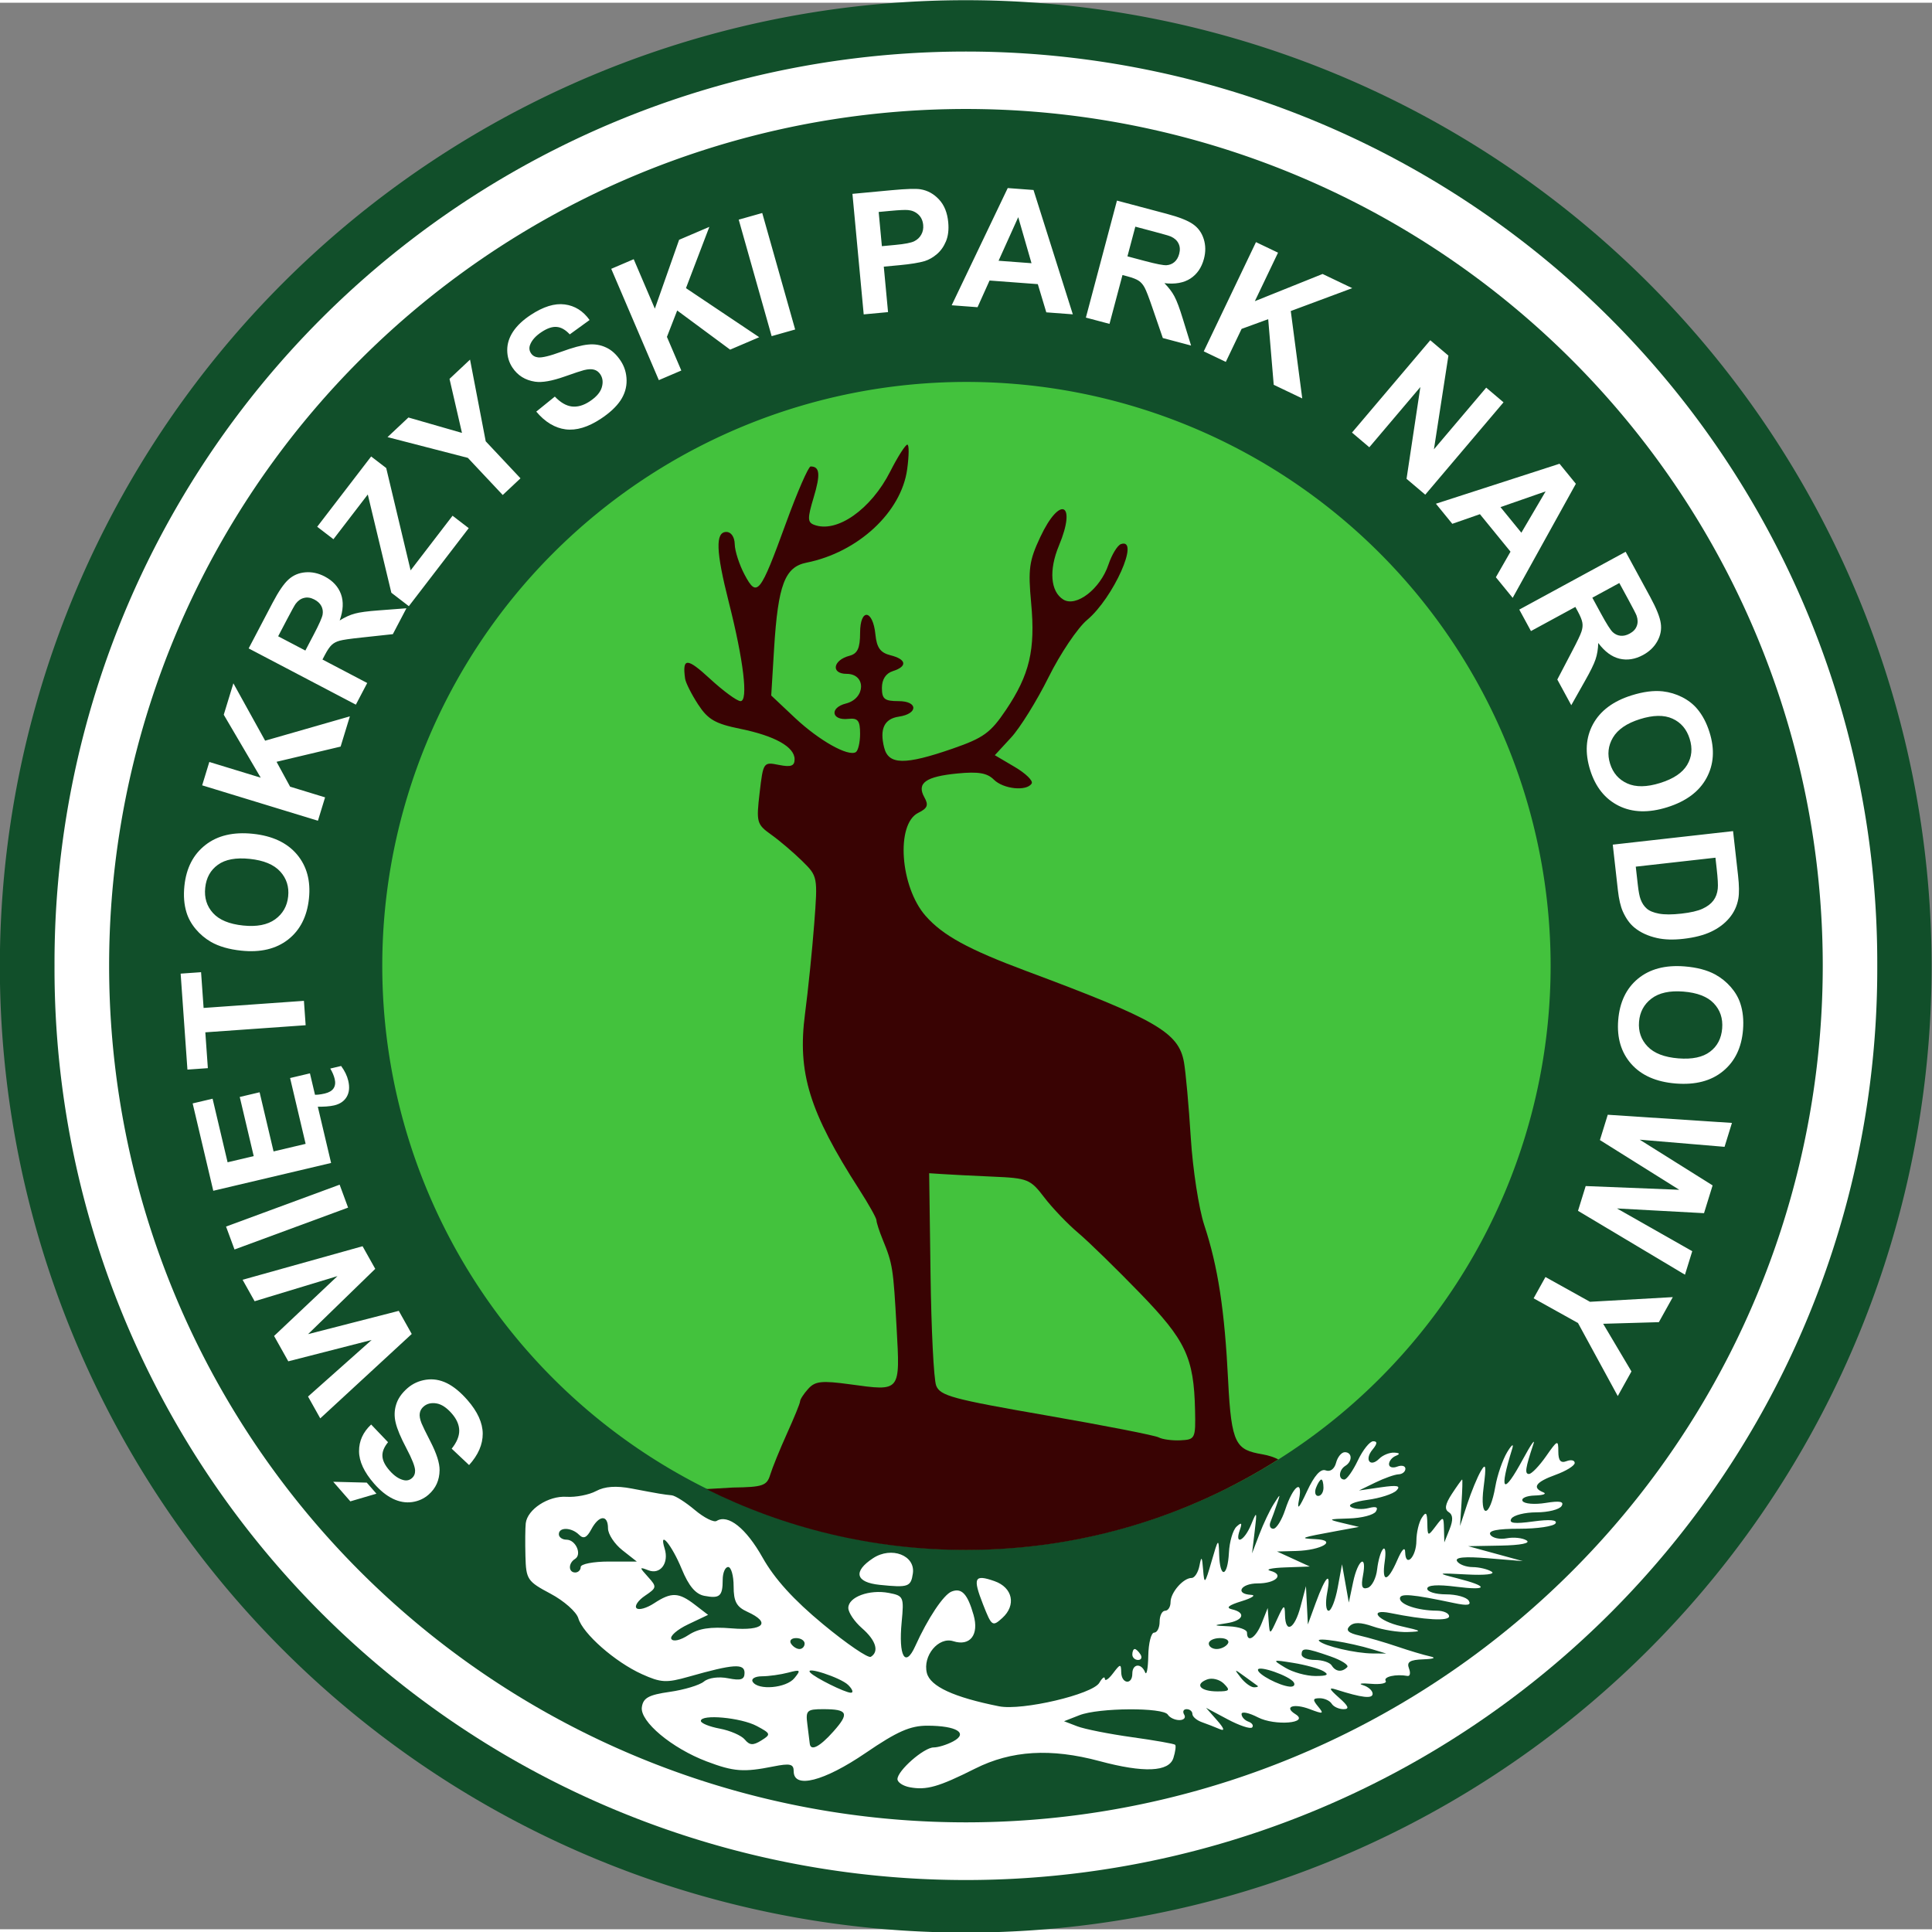
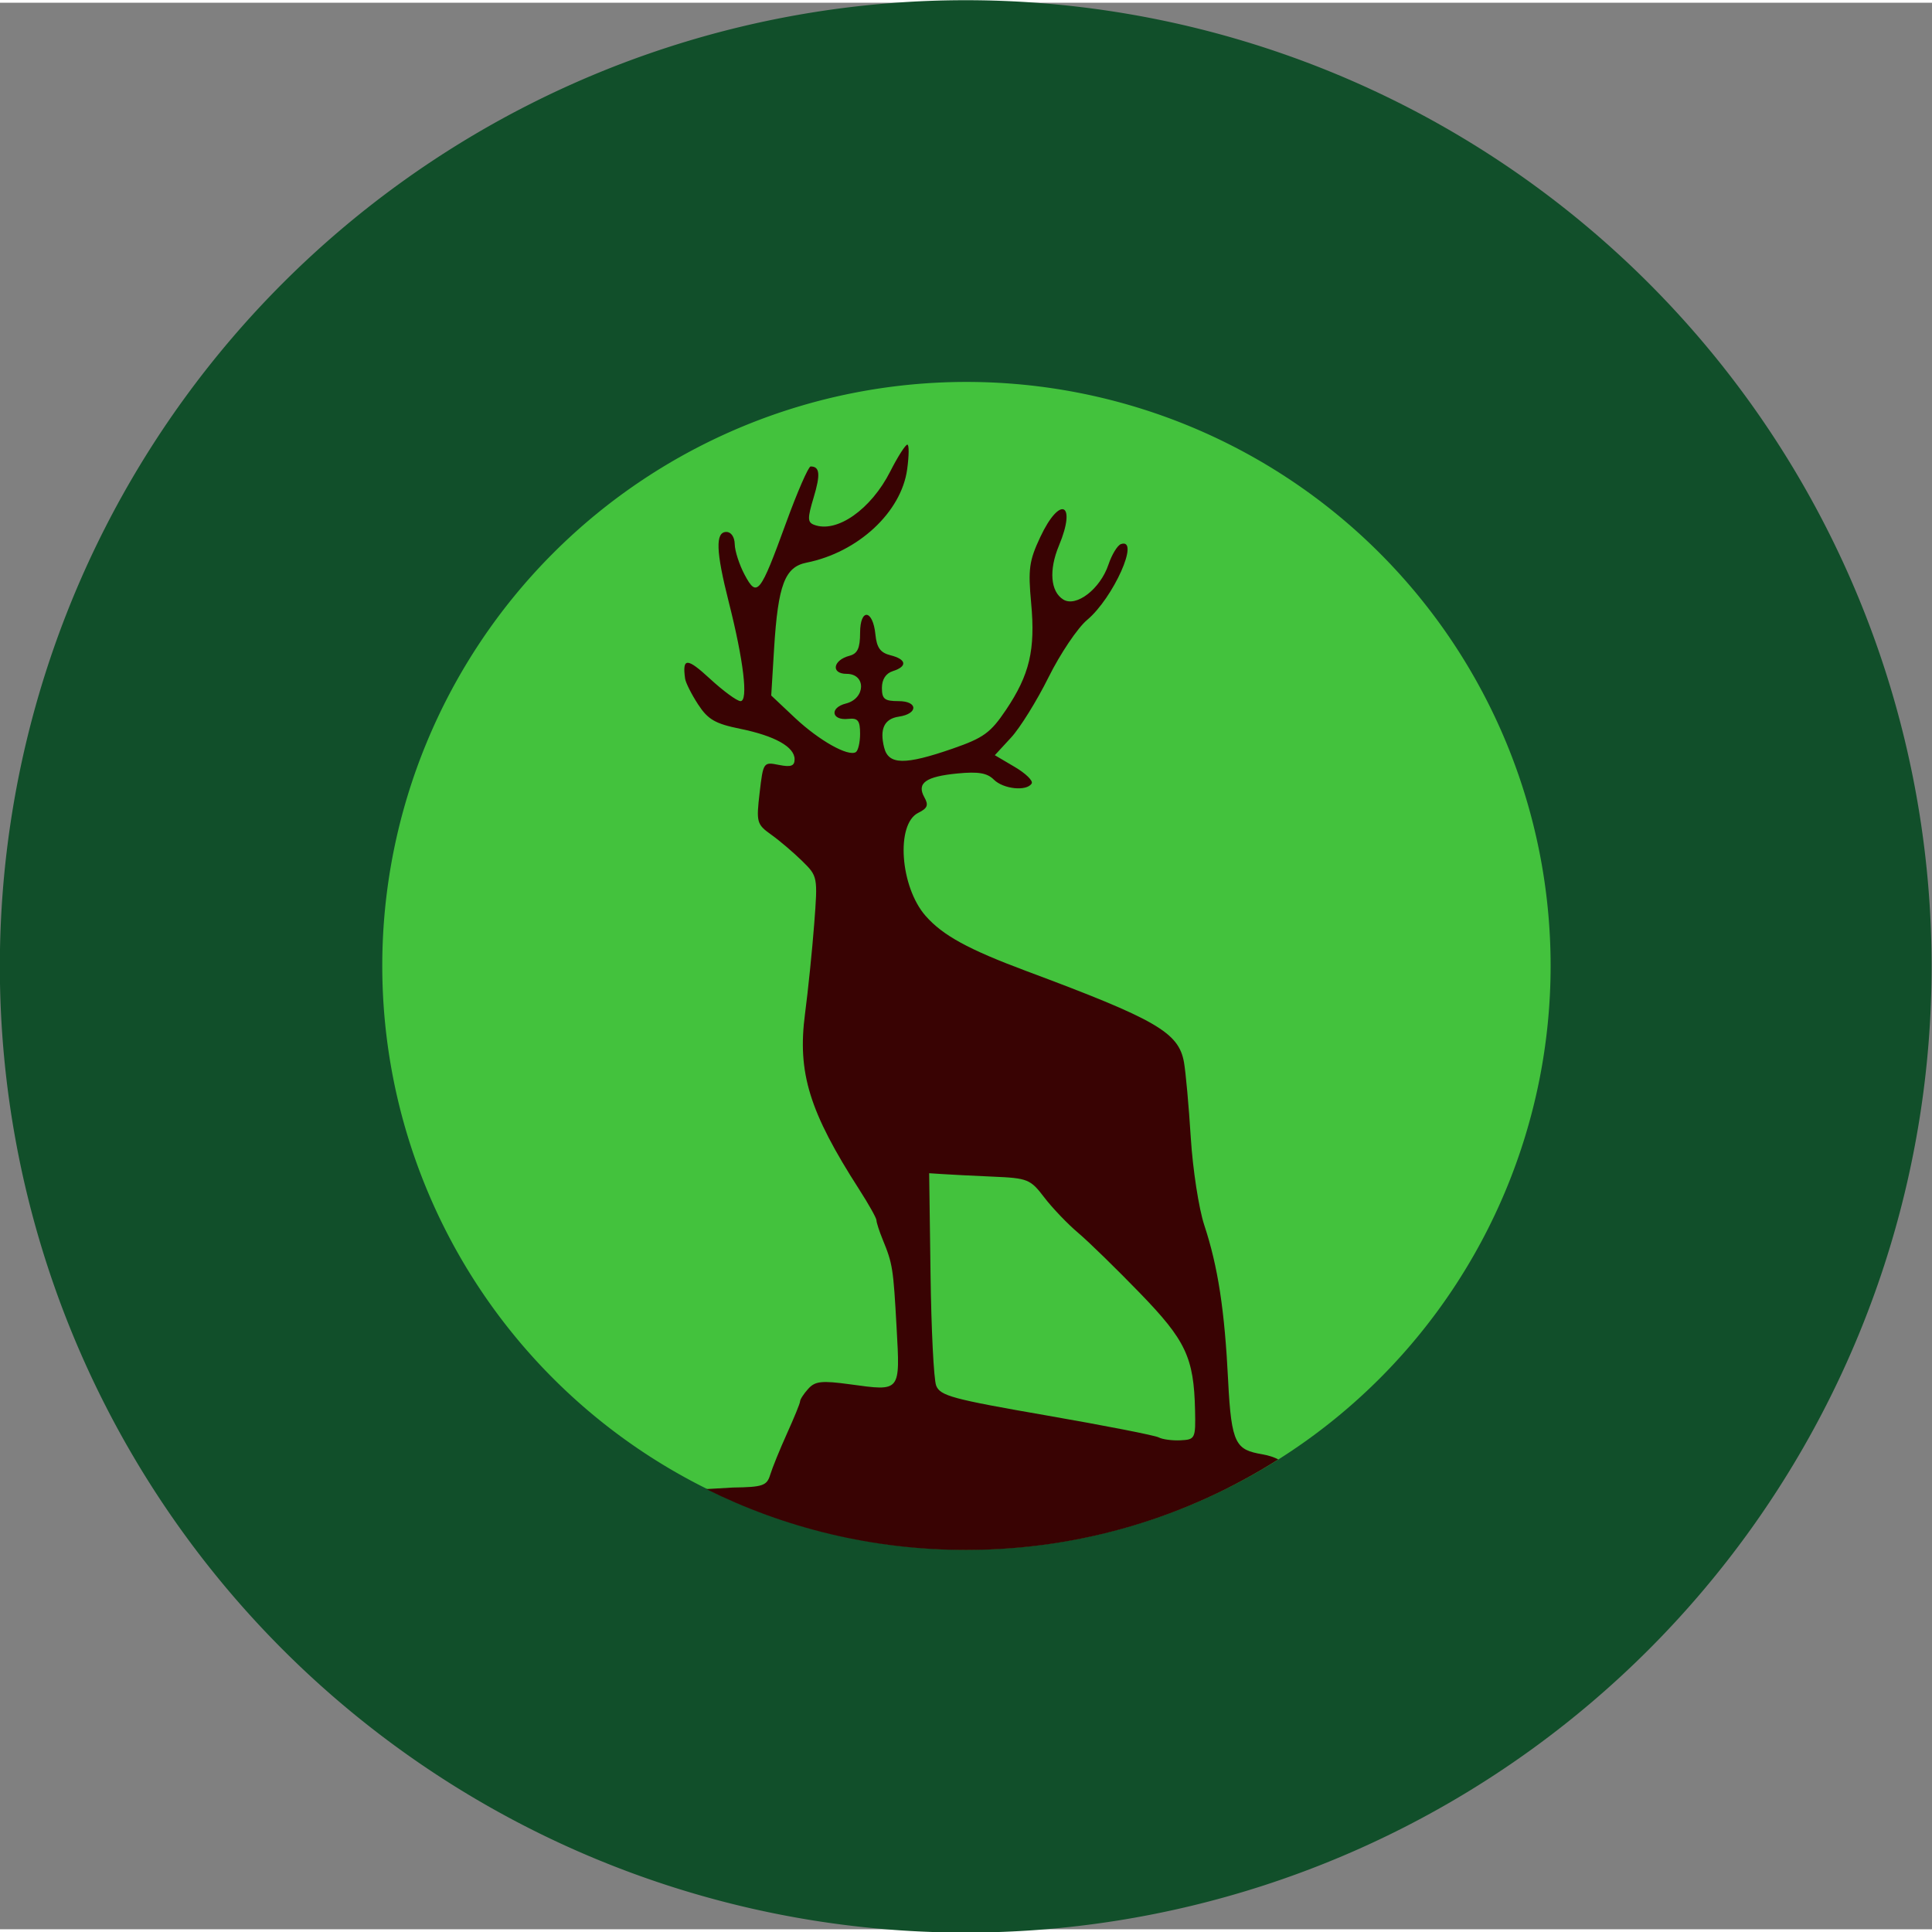
<svg xmlns="http://www.w3.org/2000/svg" xmlns:ns1="http://sodipodi.sourceforge.net/DTD/sodipodi-0.dtd" xmlns:ns2="http://www.inkscape.org/namespaces/inkscape" version="1.0" width="354" height="354" viewBox="0 0 354 353" id="svg" ns1:version="0.32" ns2:version="0.46" ns1:docname="swietokrzyski-park-narodowy-wiki.svg" ns2:output_extension="org.inkscape.output.svg.inkscape">
  <rect x="0" y="0" width="354" height="353" fill="#808080" stroke="none" />
  <ns1:namedview ns2:window-height="979" ns2:window-width="1280" ns2:pageshadow="2" ns2:pageopacity="0.0" guidetolerance="10.0" gridtolerance="10.0" objecttolerance="10.0" borderopacity="1.0" bordercolor="#666666" pagecolor="#ffffff" id="base" showgrid="false" ns2:zoom="1.3615819" ns2:cx="177" ns2:cy="177" ns2:window-x="-2" ns2:window-y="0" ns2:current-layer="svg" />
  <defs id="defs">
    <ns2:perspective ns1:type="inkscape:persp3d" ns2:vp_x="0 : 177 : 1" ns2:vp_y="0 : 1000 : 0" ns2:vp_z="354 : 177 : 1" ns2:persp3d-origin="177 : 118 : 1" id="perspective17" />
  </defs>
  <path d="M 256.278,178.971 A 81.896,86.485 0 1 1 92.486,178.971 A 81.896,86.485 0 1 1 256.278,178.971 z" transform="matrix(2.161,0,0,2.047,-199.888,-189.782)" id="background-1" style="fill:#114f2a;fill-opacity:1;stroke:none;stroke-width:0.3;stroke-linecap:butt;stroke-linejoin:round;stroke-miterlimit:4;stroke-dasharray:none;stroke-opacity:1" />
-   <path d="M 304.463,161.997 A 96.193,93.545 0 1 1 112.078,161.997 A 96.193,93.545 0 1 1 304.463,161.997 z" transform="matrix(1.736,0,0,1.785,-184.578,-112.704)" id="frame" style="fill:#ffffff;fill-opacity:1;stroke:none;stroke-width:0.3;stroke-linecap:butt;stroke-linejoin:round;stroke-miterlimit:4;stroke-dasharray:none;stroke-opacity:1" />
-   <path d="M 256.278,178.971 A 81.896,86.485 0 1 1 92.486,178.971 A 81.896,86.485 0 1 1 256.278,178.971 z" transform="matrix(1.917,0,0,1.815,-157.302,-148.394)" id="background-2" style="fill:#114f2a;fill-opacity:1;stroke:none;stroke-width:0.3;stroke-linecap:butt;stroke-linejoin:round;stroke-miterlimit:4;stroke-dasharray:none;stroke-opacity:1" />
  <path d="M 256.278,178.971 A 81.896,86.485 0 1 1 92.486,178.971 A 81.896,86.485 0 1 1 256.278,178.971 z" transform="matrix(1.307,0,0,1.237,-50.836,-44.924)" id="highlight" style="fill:#43c23d;fill-opacity:1;stroke:none;stroke-width:0.3;stroke-linecap:butt;stroke-linejoin:round;stroke-miterlimit:4;stroke-dasharray:none;stroke-opacity:1" />
  <path d="M 166.25,81.469 C 165.91,81.469 164.491,83.679 163.125,86.375 C 159.59,93.351 153.315,97.752 149.156,96.156 C 147.94,95.69 147.944,94.946 149.094,91.125 C 150.361,86.915 150.215,85.469 148.531,85.469 C 148.134,85.469 146.118,90.081 144.062,95.719 C 139.264,108.88 138.717,109.588 136.438,105.312 C 135.462,103.483 134.648,100.956 134.625,99.719 C 134.601,98.404 133.97,97.469 133.094,97.469 C 131.052,97.469 131.167,100.991 133.531,110.312 C 136.255,121.049 137.133,128.469 135.688,128.469 C 135.054,128.469 132.525,126.614 130.062,124.344 C 125.869,120.478 124.994,120.477 125.531,124.344 C 125.636,125.1 126.709,127.221 127.906,129.062 C 129.706,131.83 131.047,132.606 135.594,133.531 C 141.984,134.831 145.594,136.857 145.594,139.125 C 145.594,140.355 144.922,140.597 142.719,140.156 C 139.885,139.59 139.847,139.634 139.188,145.25 C 138.551,150.668 138.657,151.041 141.312,152.938 C 142.845,154.032 145.383,156.193 146.969,157.75 C 149.832,160.561 149.846,160.646 149.188,169.281 C 148.823,174.063 148.064,181.489 147.5,185.781 C 146.084,196.56 148.293,203.717 157.406,217.906 C 159.153,220.626 160.594,223.187 160.594,223.594 C 160.594,224 161.115,225.608 161.75,227.156 C 163.565,231.584 163.68,232.383 164.281,243.219 C 164.941,255.118 165.074,254.923 155.812,253.656 C 150.557,252.938 149.363,253.066 148.094,254.469 C 147.266,255.383 146.594,256.428 146.594,256.781 C 146.594,257.134 145.498,259.784 144.188,262.688 C 142.877,265.591 141.502,268.981 141.125,270.219 C 140.515,272.222 139.786,272.485 134.281,272.562 L 129.406,272.844 C 143.745,279.983 159.904,284 177,284 C 198.04,284 217.667,277.908 234.219,267.406 C 233.488,267.025 232.531,266.688 231.281,266.469 C 226.495,265.629 225.615,264.751 225.031,252.969 C 224.393,240.077 223.171,232.076 220.656,224.469 C 219.656,221.444 218.55,214.244 218.188,208.469 C 217.825,202.694 217.265,196.46 216.938,194.625 C 215.964,189.164 211.856,186.801 188.094,177.938 C 177.383,173.942 172.733,171.388 169.594,167.812 C 164.928,162.499 164.111,150.989 168.25,148.938 C 169.96,148.09 170.175,147.523 169.375,146.094 C 167.917,143.488 169.597,142.283 175.469,141.719 C 179.232,141.357 180.874,141.625 182.094,142.844 C 183.842,144.592 188.122,145.034 189.031,143.562 C 189.338,143.066 187.942,141.714 185.938,140.531 L 182.281,138.375 L 185.25,135.156 C 186.882,133.397 189.976,128.42 192.125,124.094 C 194.274,119.768 197.456,115.043 199.188,113.594 C 203.998,109.568 208.945,98.508 205.406,99.688 C 204.757,99.904 203.72,101.607 203.094,103.469 C 201.595,107.921 197.179,111.325 194.812,109.844 C 192.478,108.382 192.16,104.448 194.031,99.969 C 197.323,92.091 194.214,90.707 190.594,98.438 C 188.573,102.752 188.36,104.282 188.938,110.5 C 189.733,119.064 188.661,123.63 184.312,130.094 C 181.51,134.259 180.222,135.203 174.594,137.156 C 165.791,140.211 162.803,140.168 162,136.969 C 161.145,133.562 162.026,131.703 164.688,131.312 C 168.257,130.789 168.23,128.469 164.656,128.469 C 162.057,128.469 161.594,128.082 161.594,126.031 C 161.594,124.477 162.316,123.374 163.594,122.969 C 166.307,122.108 166.111,120.804 163.156,120.062 C 161.316,119.601 160.643,118.675 160.406,116.281 C 159.948,111.638 157.594,111.377 157.594,115.969 C 157.594,118.761 157.122,119.773 155.656,120.156 C 152.604,120.954 152.203,123.469 155.125,123.469 C 158.729,123.469 158.621,127.997 155,128.906 C 151.96,129.669 152.334,132.064 155.438,131.719 C 157.191,131.524 157.594,132.037 157.594,134.438 C 157.594,136.049 157.23,137.554 156.812,137.812 C 155.416,138.676 150.122,135.71 145.688,131.562 L 141.312,127.438 L 141.844,118.719 C 142.569,107.144 143.808,103.888 147.781,103.094 C 157.226,101.205 165.143,93.848 166.219,86 C 166.561,83.502 166.59,81.469 166.25,81.469 z M 170.25,214.969 L 172.656,215.125 C 173.983,215.214 178.143,215.435 181.875,215.594 C 188.325,215.868 188.787,216.054 191.344,219.406 C 192.823,221.346 195.624,224.269 197.562,225.906 C 199.501,227.544 204.57,232.498 208.844,236.906 C 217.264,245.591 218.752,248.714 218.969,258.375 C 219.086,263.598 218.985,263.773 216.312,263.906 C 214.794,263.982 212.994,263.742 212.312,263.375 C 211.631,263.008 202.371,261.193 191.719,259.344 C 174.538,256.361 172.246,255.754 171.531,253.875 C 171.088,252.71 170.632,243.456 170.5,233.344 L 170.25,214.969 z" transform="translate(0,-0.5)" id="deer" style="fill:#390303;fill-opacity:1" />
-   <path d="M 166.695,326.978 C 165.457,326.746 164.443,326.076 164.443,325.489 C 164.443,323.934 169.292,319.683 171.065,319.683 C 171.899,319.683 173.513,319.184 174.652,318.574 C 177.484,317.056 175.28,315.709 169.947,315.698 C 166.783,315.692 164.408,316.738 158.612,320.692 C 150.972,325.903 145.43,327.319 145.43,324.06 C 145.43,322.707 144.785,322.555 141.677,323.174 C 136.239,324.258 134.438,324.121 129.491,322.249 C 123.096,319.829 117.232,314.921 117.606,312.303 C 117.85,310.6 118.853,310.05 122.721,309.499 C 125.367,309.122 128.182,308.272 128.978,307.612 C 129.816,306.915 131.684,306.663 133.423,307.011 C 135.749,307.477 136.423,307.254 136.423,306.02 C 136.423,304.255 134.406,304.391 126.243,306.708 C 122.097,307.885 121.119,307.834 117.619,306.254 C 112.704,304.035 106.79,298.838 105.966,296.015 C 105.624,294.844 103.331,292.816 100.869,291.509 C 96.625,289.255 96.388,288.899 96.276,284.622 C 96.21,282.142 96.236,279.436 96.332,278.61 C 96.631,276.052 100.484,273.544 103.787,273.758 C 105.5,273.869 107.949,273.395 109.228,272.703 C 110.806,271.851 112.899,271.702 115.733,272.242 C 120.771,273.201 121.571,273.336 123.087,273.485 C 123.732,273.549 125.637,274.76 127.319,276.177 C 129.001,277.594 130.796,278.495 131.307,278.179 C 133.4,276.883 136.707,279.519 139.725,284.888 C 141.92,288.793 145.406,292.636 150.805,297.104 C 155.137,300.689 159.077,303.378 159.561,303.079 C 161.13,302.108 160.496,300.057 157.939,297.831 C 156.563,296.633 155.437,294.963 155.437,294.119 C 155.437,292.118 159.294,290.69 162.857,291.371 C 165.561,291.889 165.654,292.1 165.211,296.719 C 164.611,302.969 165.862,305.192 167.695,301.13 C 169.999,296.024 172.888,291.688 174.368,291.115 C 176.211,290.401 177.28,291.542 178.386,295.405 C 179.426,299.035 177.754,301.198 174.667,300.217 C 171.967,299.359 169.037,302.884 169.828,306.038 C 170.444,308.497 174.772,310.495 183.056,312.146 C 187.275,312.986 200.198,309.954 201.434,307.833 C 201.971,306.912 202.424,306.583 202.44,307.102 C 202.457,307.62 203.132,307.17 203.94,306.1 C 205.27,304.34 205.412,304.322 205.441,305.909 C 205.48,308.039 207.475,308.284 207.475,306.159 C 207.475,304.339 209.111,304.164 209.814,305.909 C 210.092,306.597 210.354,305.245 210.398,302.903 C 210.441,300.561 210.927,298.646 211.477,298.646 C 212.028,298.646 212.478,297.744 212.478,296.642 C 212.478,295.54 212.928,294.638 213.479,294.638 C 214.029,294.638 214.48,293.93 214.48,293.064 C 214.48,291.3 216.806,288.628 218.341,288.628 C 218.893,288.628 219.539,287.613 219.778,286.374 C 220.132,284.534 220.254,284.672 220.446,287.125 C 220.663,289.906 220.778,289.794 221.985,285.622 C 223.232,281.315 223.294,281.259 223.388,284.37 C 223.522,288.809 224.942,288.496 225.176,283.976 C 225.28,281.974 225.909,279.835 226.574,279.222 C 227.493,278.377 227.635,278.53 227.167,279.862 C 226.155,282.742 228.009,281.844 229.237,278.86 C 230.301,276.274 230.341,276.351 229.893,280.112 L 229.415,284.12 L 230.757,280.613 C 231.494,278.685 232.671,276.205 233.371,275.103 C 234.645,273.1 234.645,273.1 233.973,275.103 C 233.604,276.205 233.071,277.67 232.79,278.359 C 232.509,279.048 232.742,279.611 233.309,279.611 C 233.875,279.611 234.857,278.04 235.49,276.119 C 236.939,271.725 238.784,270.375 238.02,274.268 C 237.612,276.341 238.008,275.93 239.484,272.744 C 240.82,269.862 241.982,268.563 242.905,268.918 C 243.735,269.236 244.51,268.668 244.809,267.521 C 245.087,266.457 245.807,265.586 246.409,265.586 C 247.779,265.586 247.842,267.262 246.503,268.091 C 245.301,268.835 245.17,270.595 246.317,270.595 C 246.766,270.595 247.884,269.017 248.803,267.089 C 249.722,265.161 250.986,263.583 251.613,263.583 C 252.41,263.583 252.372,264.042 251.486,265.11 C 249.951,266.961 251.054,268.443 252.724,266.772 C 253.375,266.12 254.606,265.622 255.459,265.665 C 256.49,265.718 256.591,265.914 255.759,266.25 C 255.071,266.528 254.509,267.217 254.509,267.781 C 254.509,268.345 255.184,268.547 256.01,268.229 C 256.835,267.912 257.511,268.089 257.511,268.623 C 257.511,269.157 256.948,269.614 256.26,269.639 C 255.572,269.664 253.658,270.34 252.007,271.142 L 249.005,272.601 L 253.007,272.021 C 256.028,271.583 256.733,271.725 255.881,272.6 C 255.259,273.237 252.86,274.013 250.548,274.323 C 248.157,274.644 246.858,275.205 247.535,275.624 C 248.19,276.029 249.647,276.119 250.773,275.825 C 252.16,275.461 252.589,275.663 252.104,276.448 C 251.71,277.086 249.501,277.661 247.194,277.726 C 243.291,277.837 243.208,277.895 246.002,278.562 L 249.005,279.278 L 245.002,280.012 C 238.229,281.255 237.899,281.378 240.999,281.514 C 245.206,281.699 242.211,283.554 237.496,283.685 L 233.994,283.781 L 236.996,285.157 L 239.998,286.534 L 235.495,286.695 C 233.018,286.784 231.785,287.064 232.755,287.317 C 235.412,288.011 233.785,289.629 230.432,289.629 C 227.332,289.629 226.228,291.568 229.24,291.723 C 230.203,291.773 229.415,292.299 227.489,292.891 C 225.101,293.626 224.544,294.099 225.738,294.377 C 228.402,294.998 227.829,296.457 224.737,296.926 C 222.176,297.315 222.21,297.354 225.237,297.494 C 227.026,297.576 228.49,298.095 228.49,298.646 C 228.49,300.646 230.131,299.581 231.192,296.892 L 232.28,294.137 L 232.467,296.642 C 232.653,299.12 232.67,299.115 234.03,296.141 C 235.247,293.481 235.41,293.395 235.45,295.39 C 235.52,298.918 237.194,298.034 238.294,293.887 L 239.291,290.13 L 239.465,293.637 L 239.639,297.143 L 241.077,293.211 C 242.937,288.13 243.957,287.238 243.169,291.383 C 242.828,293.173 242.949,294.638 243.438,294.638 C 243.926,294.638 244.679,292.722 245.112,290.381 L 245.899,286.123 L 246.521,289.629 L 247.144,293.136 L 247.935,289.379 C 248.82,285.179 250.516,284.117 249.725,288.257 C 249.353,290.203 249.586,290.773 250.614,290.434 C 251.38,290.182 252.154,288.658 252.334,287.048 C 252.514,285.437 253.001,283.767 253.416,283.337 C 253.831,282.906 253.971,283.92 253.726,285.591 C 253.143,289.566 254.243,289.461 256.019,285.372 C 256.887,283.371 257.447,282.815 257.472,283.928 C 257.534,286.825 259.511,284.785 259.527,281.806 C 259.536,280.324 259.979,278.434 260.513,277.608 C 261.283,276.414 261.493,276.62 261.53,278.61 C 261.576,281.028 261.628,281.048 263.047,279.17 C 264.469,277.287 264.518,277.303 264.579,279.67 L 264.643,282.116 L 265.611,279.69 C 266.283,278.007 266.232,277.048 265.442,276.56 C 264.633,276.059 264.802,275.097 266.026,273.226 C 266.973,271.779 267.821,270.595 267.91,270.595 C 267.999,270.595 267.947,272.511 267.795,274.853 L 267.519,279.111 L 268.851,275.064 C 269.584,272.839 270.7,270.134 271.331,269.054 C 272.256,267.469 272.354,268.039 271.842,272.004 C 271.082,277.876 272.978,277.734 273.997,271.842 C 274.354,269.779 275.325,266.964 276.155,265.586 C 276.984,264.209 277.405,263.913 277.09,264.928 C 274.616,272.888 275.384,273.632 279.063,266.839 C 280.481,264.221 281.339,262.982 280.97,264.084 C 279.491,268.509 279.331,269.593 280.16,269.576 C 280.637,269.567 282.041,268.108 283.279,266.334 C 285.391,263.31 285.531,263.256 285.531,265.457 C 285.531,267.132 285.961,267.639 287.032,267.228 C 287.858,266.911 288.533,267.058 288.533,267.557 C 288.533,268.055 286.957,269.033 285.031,269.73 C 281.378,271.052 280.656,272.08 282.779,272.937 C 283.467,273.215 282.765,273.478 281.219,273.522 C 279.673,273.565 278.668,274.022 278.986,274.537 C 279.303,275.051 281.201,275.206 283.203,274.881 C 285.819,274.456 286.642,274.616 286.128,275.448 C 285.735,276.085 283.665,276.606 281.528,276.606 C 279.391,276.606 277.321,277.128 276.928,277.765 C 276.404,278.613 277.478,278.751 280.923,278.278 C 283.929,277.866 285.413,277.99 285.023,278.622 C 284.687,279.166 281.71,279.611 278.408,279.611 C 274.315,279.611 272.619,279.96 273.08,280.708 C 273.452,281.31 274.801,281.604 276.077,281.36 C 277.353,281.116 278.989,281.292 279.712,281.751 C 280.507,282.256 278.651,282.63 275.023,282.698 L 269.019,282.809 L 274.023,284.176 L 279.026,285.543 L 272.675,285.021 C 268.336,284.664 266.532,284.836 266.98,285.562 C 267.341,286.146 268.623,286.631 269.829,286.639 C 271.035,286.648 272.604,287.025 273.316,287.477 C 274.048,287.942 272.094,288.165 268.812,287.99 C 263.237,287.692 263.166,287.719 266.958,288.679 C 272.838,290.168 272.736,290.994 266.767,290.231 C 263.383,289.799 261.514,289.929 261.514,290.597 C 261.514,291.167 263.063,291.633 264.957,291.633 C 266.851,291.633 268.722,292.154 269.116,292.791 C 269.633,293.63 268.891,293.75 266.423,293.227 C 258.697,291.591 256.51,291.406 256.51,292.387 C 256.51,293.514 259.799,294.604 263.265,294.625 C 264.503,294.632 265.517,295.094 265.517,295.652 C 265.517,296.584 261.076,296.339 254.759,295.057 C 250.565,294.206 252.476,296.517 256.76,297.477 C 260.593,298.337 260.707,298.442 257.91,298.538 C 256.204,298.597 253.355,298.139 251.58,297.519 C 249.29,296.72 248.042,296.704 247.283,297.464 C 246.524,298.224 247.054,298.724 249.11,299.186 C 250.703,299.544 253.808,300.451 256.01,301.2 C 258.211,301.95 260.913,302.757 262.014,302.993 C 263.223,303.252 262.74,303.468 260.794,303.538 C 258.329,303.627 257.712,304.017 258.165,305.198 C 258.491,306.047 258.364,306.67 257.884,306.582 C 255.785,306.199 253.432,306.729 253.896,307.48 C 254.175,307.932 252.963,308.176 251.203,308.023 C 249.444,307.87 248.792,307.985 249.755,308.278 C 250.718,308.571 251.506,309.277 251.506,309.847 C 251.506,310.814 249.561,310.591 244.844,309.085 C 243.395,308.622 243.506,308.943 245.363,310.583 C 247.104,312.121 247.317,312.671 246.172,312.671 C 245.318,312.671 244.341,312.22 244.001,311.669 C 243.661,311.118 242.678,310.667 241.818,310.667 C 240.526,310.667 240.475,310.935 241.526,312.202 C 242.645,313.552 242.463,313.609 240.008,312.675 C 237.054,311.55 235.143,312.217 237.37,313.594 C 240.035,315.243 233.595,315.78 230.483,314.169 C 228.836,313.317 227.489,313.044 227.489,313.563 C 227.489,314.082 228.052,314.709 228.74,314.954 C 229.428,315.2 229.739,315.678 229.431,316.016 C 229.123,316.354 227.097,315.683 224.928,314.525 L 220.984,312.421 L 222.986,314.696 C 224.314,316.205 224.482,316.753 223.486,316.324 C 222.661,315.968 221.197,315.399 220.234,315.059 C 219.271,314.719 218.482,314.042 218.482,313.556 C 218.482,313.069 218.006,312.671 217.423,312.671 C 216.84,312.671 216.641,313.121 216.981,313.672 C 217.322,314.223 216.924,314.674 216.099,314.674 C 215.273,314.674 214.319,314.223 213.979,313.672 C 213.145,312.321 201.299,312.396 197.783,313.776 L 194.965,314.881 L 197.4,315.815 C 198.74,316.329 203.243,317.223 207.408,317.802 C 211.572,318.381 215.134,319.007 215.321,319.193 C 215.509,319.38 215.366,320.468 215.004,321.611 C 214.191,324.175 209.594,324.371 201.47,322.188 C 192.541,319.788 185.321,320.223 178.675,323.56 C 171.98,326.921 169.765,327.553 166.695,326.978 z M 138.659,315.756 C 135.76,314.208 128.417,313.54 128.417,314.825 C 128.417,315.243 129.977,315.878 131.884,316.236 C 133.791,316.594 135.856,317.496 136.473,318.24 C 137.357,319.307 137.997,319.342 139.494,318.406 C 141.295,317.28 141.251,317.141 138.659,315.756 z M 152.695,316.77 C 155.691,313.404 155.358,312.671 150.835,312.671 C 147.85,312.671 147.599,312.908 147.931,315.426 C 148.13,316.941 148.325,318.519 148.363,318.932 C 148.502,320.443 150.164,319.614 152.695,316.77 z M 155.401,308.228 C 154.029,306.883 147.314,304.69 148.459,305.961 C 149.304,306.899 154.845,309.652 155.901,309.659 C 156.432,309.662 156.207,309.019 155.401,308.228 z M 224.253,308.001 C 223.476,307.223 222.088,306.875 221.168,307.229 C 218.825,308.129 219.936,309.415 223.057,309.415 C 225.304,309.415 225.47,309.218 224.253,308.001 z M 145.557,306.987 C 146.79,305.482 146.675,305.378 144.429,305.972 C 143.053,306.335 140.887,306.639 139.616,306.646 C 138.333,306.654 137.581,307.105 137.924,307.662 C 138.917,309.27 144.059,308.815 145.557,306.987 z M 230.408,308.38 C 230.178,308.224 229.09,307.435 227.989,306.627 C 226.138,305.267 226.091,305.289 227.361,306.91 C 228.117,307.875 229.205,308.663 229.78,308.663 C 230.355,308.663 230.637,308.536 230.408,308.38 z M 237.057,307.76 C 236.328,306.58 230.491,304.547 230.491,305.473 C 230.491,306.302 234.393,308.361 236.304,308.54 C 237.025,308.608 237.363,308.257 237.057,307.76 z M 242.5,305.719 C 241.674,305.235 239.197,304.549 236.996,304.195 C 233.08,303.565 233.047,303.584 235.495,305.07 C 236.871,305.905 239.348,306.591 240.999,306.594 C 243.194,306.598 243.597,306.362 242.5,305.719 z M 246.845,304.981 C 247.217,304.609 245.829,303.714 243.76,302.993 C 239.204,301.404 238.497,301.359 238.497,302.653 C 238.497,303.204 239.596,303.654 240.94,303.654 C 242.283,303.654 243.661,304.105 244.001,304.656 C 244.718,305.817 245.878,305.949 246.845,304.981 z M 251.506,301.721 C 247.223,300.42 240.964,299.434 241.699,300.175 C 242.621,301.106 248.352,302.443 251.506,302.464 L 254.008,302.48 L 251.506,301.721 z M 147.431,300.649 C 147.431,300.098 146.729,299.647 145.871,299.647 C 145.013,299.647 144.589,300.098 144.929,300.649 C 145.269,301.2 145.971,301.651 146.489,301.651 C 147.007,301.651 147.431,301.2 147.431,300.649 z M 224.987,300.649 C 225.327,300.098 224.678,299.647 223.545,299.647 C 222.412,299.647 221.485,300.098 221.485,300.649 C 221.485,301.2 222.134,301.651 222.927,301.651 C 223.72,301.651 224.647,301.2 224.987,300.649 z M 134.058,297.864 C 139.934,298.352 141.356,296.842 136.923,294.821 C 134.944,293.918 134.422,292.943 134.422,290.152 C 134.422,288.211 133.971,286.624 133.421,286.624 C 132.871,286.624 132.42,287.676 132.42,288.962 C 132.42,291.972 131.881,292.445 129.065,291.906 C 127.456,291.599 126.199,290.11 124.916,286.995 C 123.082,282.545 120.664,279.648 121.783,283.243 C 122.61,285.902 121,288.066 118.817,287.228 C 117.114,286.573 117.11,286.636 118.744,288.444 C 120.384,290.258 120.357,290.424 118.188,291.884 C 116.934,292.727 116.232,293.753 116.628,294.164 C 117.023,294.574 118.471,294.172 119.845,293.271 C 123.021,291.188 124.339,291.235 127.328,293.535 L 129.742,295.392 L 126.086,297.129 C 124.076,298.084 122.694,299.291 123.015,299.812 C 123.35,300.354 124.686,300.045 126.145,299.088 C 128.001,297.871 130.145,297.539 134.058,297.864 z M 106.401,286.624 C 106.401,286.073 108.714,285.622 111.54,285.622 L 116.679,285.622 L 114.042,283.546 C 112.592,282.404 111.405,280.601 111.405,279.539 C 111.405,276.982 109.756,277.08 108.345,279.719 C 107.52,281.263 106.919,281.532 106.109,280.721 C 104.728,279.338 102.398,279.271 102.398,280.613 C 102.398,281.164 103.026,281.615 103.793,281.615 C 105.489,281.615 106.689,284.324 105.357,285.148 C 104.097,285.928 104.127,287.626 105.401,287.626 C 105.951,287.626 106.401,287.175 106.401,286.624 z M 242.5,272.098 C 242.5,271.272 242.323,270.595 242.107,270.595 C 241.89,270.595 241.454,271.272 241.137,272.098 C 240.82,272.924 240.997,273.601 241.531,273.601 C 242.064,273.601 242.5,272.924 242.5,272.098 z M 207.475,302.653 C 207.475,302.102 207.673,301.651 207.916,301.651 C 208.159,301.651 208.635,302.102 208.976,302.653 C 209.316,303.204 209.117,303.654 208.534,303.654 C 207.951,303.654 207.475,303.204 207.475,302.653 z M 180.122,293.472 C 178.198,288.567 178.521,287.914 182.226,289.213 C 185.558,290.381 186.245,293.615 183.658,295.959 C 181.847,297.6 181.702,297.499 180.122,293.472 z M 161.191,289.893 C 156.748,289.438 156.255,287.446 159.981,285.002 C 163.345,282.796 167.751,284.493 167.264,287.807 C 166.903,290.261 166.418,290.428 161.191,289.893 z M 291.078,264.585 C 290.953,264.585 291.203,264.585 291.078,264.585 z" id="leaves" style="fill:#ffffff;fill-opacity:1" />
-   <path transform="matrix(0.999,3.4899496e-2,-3.4899496e-2,0.999,5.764,-6.086)" style="font-size:31px;font-style:normal;font-variant:normal;font-weight:bold;font-stretch:normal;text-align:start;line-height:125%;writing-mode:lr-tb;text-anchor:start;fill:#ffffff;fill-opacity:1;stroke:none;stroke-width:1px;stroke-linecap:butt;stroke-linejoin:miter;stroke-opacity:1;font-family:Arial;-inkscape-font-specification:Arial Bold" d="M 89.739,271.168 L 86.448,268.277 C 87.336,267.085 87.758,265.963 87.714,264.912 C 87.662,263.854 87.171,262.828 86.239,261.834 C 85.252,260.781 84.29,260.196 83.351,260.08 C 82.398,259.964 81.624,260.185 81.027,260.744 C 80.644,261.103 80.427,261.521 80.376,261.997 C 80.311,262.473 80.441,263.085 80.767,263.83 C 80.993,264.337 81.575,265.431 82.513,267.11 C 83.721,269.27 84.34,271 84.369,272.3 C 84.41,274.129 83.789,275.644 82.508,276.845 C 81.684,277.617 80.697,278.107 79.548,278.312 C 78.385,278.517 77.205,278.358 76.008,277.833 C 74.804,277.302 73.62,276.414 72.453,275.17 C 70.549,273.137 69.562,271.192 69.494,269.334 C 69.419,267.468 70.101,265.812 71.54,264.367 L 74.747,267.501 C 74.046,268.421 73.733,269.282 73.807,270.084 C 73.866,270.885 74.328,271.746 75.19,272.667 C 76.08,273.616 76.972,274.177 77.866,274.349 C 78.441,274.46 78.938,274.319 79.358,273.926 C 79.741,273.567 79.917,273.098 79.885,272.519 C 79.845,271.782 79.267,270.443 78.152,268.5 C 77.037,266.558 76.327,265.018 76.021,263.88 C 75.701,262.742 75.69,261.631 75.99,260.549 C 76.275,259.466 76.929,258.444 77.952,257.485 C 78.88,256.616 79.99,256.059 81.283,255.815 C 82.576,255.572 83.863,255.735 85.144,256.305 C 86.418,256.881 87.713,257.873 89.031,259.279 C 90.95,261.326 91.952,263.34 92.038,265.32 C 92.116,267.307 91.35,269.256 89.739,271.168 M 72.951,277.006 L 68.22,278.577 L 64.959,275.098 L 71.108,275.04 L 72.951,277.006 M 78.395,247.521 L 62.178,263.568 L 59.798,259.647 L 71.09,248.876 L 55.956,253.321 L 53.19,248.767 L 64.419,237.396 L 49.403,242.531 L 47.062,238.675 L 68.826,231.763 L 71.293,235.825 L 59.407,248.214 L 75.873,243.368 L 78.395,247.521 M 65.927,224.781 L 45.388,233.179 L 43.692,229.032 L 64.232,220.634 L 65.927,224.781 M 62.529,216.71 L 41.123,222.559 L 36.786,206.687 L 40.407,205.697 L 43.563,217.247 L 48.309,215.95 L 45.372,205.204 L 48.979,204.218 L 51.915,214.965 L 57.741,213.373 L 54.473,201.414 L 58.08,200.429 L 62.529,216.71 M 59.332,206.505 L 58.734,204.314 C 59.332,204.36 60.059,204.266 60.916,204.032 C 61.695,203.819 62.225,203.481 62.506,203.017 C 62.787,202.553 62.836,201.985 62.653,201.314 C 62.485,200.7 62.192,200.069 61.774,199.42 L 63.745,198.881 C 64.433,199.75 64.9,200.637 65.147,201.542 C 65.464,202.7 65.403,203.685 64.965,204.495 C 64.528,205.305 63.783,205.853 62.732,206.141 C 61.924,206.361 60.791,206.483 59.332,206.505 M 56.986,191.641 L 38.652,193.583 L 39.346,200.131 L 35.613,200.526 L 33.755,182.99 L 37.488,182.595 L 38.18,189.128 L 56.514,187.185 L 56.986,191.641 M 44.719,178.392 C 42.464,178.235 40.595,177.766 39.112,176.985 C 38.02,176.403 37.056,175.648 36.22,174.72 C 35.385,173.782 34.787,172.779 34.427,171.712 C 33.939,170.292 33.758,168.682 33.883,166.88 C 34.11,163.618 35.303,161.081 37.463,159.269 C 39.623,157.447 42.505,156.661 46.109,156.912 C 49.683,157.161 52.414,158.328 54.302,160.411 C 56.18,162.495 57.005,165.162 56.779,168.413 C 56.55,171.705 55.366,174.253 53.227,176.056 C 51.079,177.859 48.243,178.638 44.719,178.392 M 44.889,173.776 C 47.396,173.951 49.339,173.504 50.718,172.437 C 52.087,171.369 52.834,169.944 52.958,168.162 C 53.082,166.381 52.544,164.876 51.345,163.65 C 50.136,162.413 48.248,161.704 45.681,161.526 C 43.145,161.349 41.213,161.776 39.887,162.806 C 38.562,163.827 37.835,165.258 37.706,167.1 C 37.578,168.943 38.109,170.472 39.299,171.687 C 40.479,172.903 42.342,173.599 44.889,173.776 M 57.927,154.103 L 36.493,148.358 L 37.653,144.03 L 47.171,146.581 L 39.997,135.287 L 41.557,129.468 L 47.742,139.776 L 63.108,134.775 L 61.607,140.374 L 49.969,143.57 L 52.61,148.039 L 59.087,149.775 L 57.927,154.103 M 64.132,132.594 L 44.134,122.977 L 48.221,114.479 C 49.249,112.341 50.176,110.878 51.003,110.089 C 51.826,109.287 52.837,108.815 54.035,108.675 C 55.233,108.535 56.424,108.749 57.606,109.317 C 59.107,110.039 60.136,111.077 60.694,112.431 C 61.243,113.781 61.222,115.395 60.633,117.273 C 61.562,116.645 62.467,116.195 63.347,115.924 C 64.232,115.645 65.684,115.397 67.703,115.18 L 72.778,114.615 L 70.456,119.444 L 64.701,120.27 C 62.647,120.559 61.328,120.799 60.744,120.988 C 60.152,121.173 59.68,121.445 59.328,121.802 C 58.968,122.155 58.565,122.795 58.119,123.723 L 57.726,124.541 L 66.074,128.556 L 64.132,132.594 M 54.533,123.006 L 55.97,120.019 C 56.902,118.082 57.401,116.833 57.469,116.272 C 57.538,115.712 57.437,115.199 57.168,114.733 C 56.899,114.268 56.465,113.891 55.864,113.603 C 55.191,113.279 54.563,113.201 53.979,113.368 C 53.39,113.521 52.883,113.899 52.459,114.501 C 52.256,114.807 51.761,115.778 50.974,117.415 L 49.459,120.566 L 54.533,123.006 M 73.207,114.214 L 69.918,111.866 L 64.971,94.017 L 58.965,102.432 L 55.91,100.252 L 65.344,87.031 L 68.178,89.053 L 73.303,107.643 L 80.636,97.367 L 83.679,99.539 L 73.207,114.214 M 89.695,93.247 L 83.067,86.667 L 68.22,83.382 L 71.921,79.654 L 81.831,82.133 L 79.204,72.317 L 82.841,68.654 L 86.235,83.519 L 92.841,90.078 L 89.695,93.247 M 95.305,77.758 L 98.611,74.885 C 99.673,75.925 100.728,76.493 101.775,76.59 C 102.831,76.681 103.914,76.332 105.024,75.542 C 106.199,74.706 106.908,73.83 107.149,72.915 C 107.392,71.987 107.277,71.189 106.803,70.523 C 106.499,70.096 106.114,69.825 105.648,69.71 C 105.185,69.582 104.562,69.628 103.779,69.851 C 103.246,70.007 102.085,70.438 100.295,71.142 C 97.993,72.049 96.195,72.43 94.903,72.284 C 93.085,72.079 91.667,71.262 90.649,69.831 C 89.994,68.91 89.641,67.866 89.592,66.7 C 89.545,65.52 89.861,64.372 90.541,63.257 C 91.23,62.135 92.269,61.08 93.658,60.092 C 95.927,58.477 97.987,57.76 99.838,57.942 C 101.697,58.118 103.246,59.016 104.486,60.636 L 100.949,63.394 C 100.132,62.576 99.321,62.149 98.516,62.115 C 97.714,62.067 96.799,62.408 95.771,63.14 C 94.71,63.894 94.035,64.703 93.745,65.566 C 93.557,66.12 93.63,66.632 93.964,67.101 C 94.268,67.528 94.709,67.765 95.288,67.812 C 96.023,67.871 97.428,67.478 99.502,66.634 C 101.577,65.789 103.198,65.292 104.367,65.142 C 105.538,64.977 106.64,65.116 107.672,65.558 C 108.707,65.985 109.631,66.771 110.445,67.914 C 111.182,68.95 111.584,70.125 111.652,71.438 C 111.72,72.752 111.386,74.006 110.65,75.199 C 109.907,76.383 108.751,77.534 107.18,78.652 C 104.895,80.278 102.765,81.001 100.791,80.82 C 98.811,80.631 96.982,79.611 95.305,77.758 M 117.558,71.206 L 108.125,51.12 L 112.181,49.215 L 116.369,58.135 L 120.374,45.368 L 125.827,42.807 L 121.938,54.182 L 135.671,62.7 L 130.423,65.164 L 120.475,58.331 L 118.763,63.231 L 121.613,69.301 L 117.558,71.206 M 137.94,62.427 L 131.163,41.296 L 135.429,39.928 L 142.206,61.058 L 137.94,62.427 M 154.666,57.851 L 151.831,35.843 L 158.962,34.924 C 161.664,34.576 163.44,34.459 164.289,34.574 C 165.592,34.741 166.741,35.326 167.735,36.327 C 168.727,37.319 169.337,38.69 169.562,40.442 C 169.736,41.793 169.637,42.96 169.266,43.944 C 168.894,44.928 168.362,45.734 167.669,46.363 C 166.986,46.98 166.265,47.424 165.506,47.695 C 164.472,48.041 162.949,48.344 160.938,48.604 L 158.04,48.977 L 159.11,57.279 L 154.666,57.851 M 156.754,38.993 L 157.559,45.239 L 159.991,44.925 C 161.742,44.7 162.898,44.434 163.459,44.128 C 164.02,43.821 164.434,43.402 164.701,42.869 C 164.978,42.334 165.075,41.742 164.991,41.092 C 164.888,40.291 164.568,39.661 164.03,39.201 C 163.493,38.741 162.855,38.492 162.118,38.455 C 161.575,38.423 160.502,38.511 158.901,38.717 L 156.754,38.993 M 192.973,56.502 L 188.103,56.308 L 186.367,51.195 L 177.504,50.843 L 175.474,55.807 L 170.725,55.618 L 180.242,33.788 L 184.976,33.976 L 192.973,56.502 M 185.079,47.402 L 182.351,39.053 L 179.029,47.162 L 185.079,47.402 M 195.387,57.018 L 200.331,35.385 L 209.524,37.486 C 211.836,38.015 213.468,38.595 214.421,39.227 C 215.386,39.851 216.07,40.732 216.472,41.869 C 216.875,43.007 216.93,44.215 216.638,45.494 C 216.267,47.117 215.483,48.351 214.286,49.195 C 213.091,50.03 211.513,50.368 209.551,50.209 C 210.369,50.976 211.008,51.759 211.468,52.557 C 211.937,53.358 212.5,54.719 213.159,56.639 L 214.836,61.463 L 209.612,60.269 L 207.53,54.84 C 206.793,52.902 206.267,51.669 205.953,51.141 C 205.641,50.604 205.272,50.204 204.845,49.941 C 204.421,49.668 203.708,49.417 202.704,49.188 L 201.819,48.985 L 199.755,58.016 L 195.387,57.018 M 202.608,45.532 L 205.84,46.271 C 207.935,46.75 209.264,46.96 209.825,46.903 C 210.387,46.845 210.865,46.633 211.259,46.268 C 211.653,45.902 211.925,45.395 212.073,44.746 C 212.239,44.018 212.176,43.387 211.884,42.855 C 211.604,42.315 211.123,41.904 210.442,41.624 C 210.099,41.494 209.042,41.227 207.271,40.822 L 203.863,40.043 L 202.608,45.532 M 217.198,62.446 L 226.064,42.104 L 230.172,43.894 L 226.234,52.927 L 238.47,47.511 L 243.992,49.918 L 232.879,54.503 L 235.542,70.441 L 230.228,68.125 L 228.797,56.141 L 223.985,58.089 L 221.305,64.236 L 217.198,62.446 M 244.872,76.378 L 258.62,58.959 L 262.042,61.66 L 259.99,78.919 L 269.171,67.287 L 272.438,69.865 L 258.69,87.284 L 255.161,84.499 L 257.105,67.598 L 248.139,78.957 L 244.872,76.378 M 275.366,105.626 L 272.155,101.959 L 274.672,97.181 L 268.829,90.507 L 263.83,92.449 L 260.7,88.873 L 283.089,80.76 L 286.21,84.325 L 275.366,105.626 M 276.538,93.636 L 280.72,85.912 L 272.55,89.081 L 276.538,93.636 M 276.651,107.734 L 295.765,96.461 L 300.555,104.584 C 301.76,106.626 302.46,108.211 302.656,109.337 C 302.865,110.467 302.695,111.569 302.145,112.643 C 301.596,113.717 300.756,114.587 299.626,115.254 C 298.192,116.1 296.757,116.378 295.321,116.088 C 293.893,115.794 292.563,114.88 291.33,113.346 C 291.336,114.467 291.206,115.469 290.942,116.351 C 290.682,117.242 290.081,118.587 289.138,120.385 L 286.786,124.918 L 284.064,120.303 L 286.577,115.059 C 287.479,113.192 288.014,111.963 288.181,111.372 C 288.357,110.776 288.394,110.233 288.292,109.743 C 288.199,109.247 287.89,108.556 287.368,107.669 L 286.906,106.887 L 278.927,111.593 L 276.651,107.734 M 289.957,105.088 L 291.641,107.943 C 292.733,109.794 293.493,110.904 293.921,111.273 C 294.349,111.641 294.832,111.843 295.368,111.878 C 295.904,111.913 296.459,111.762 297.033,111.423 C 297.676,111.044 298.091,110.565 298.277,109.987 C 298.477,109.412 298.444,108.781 298.179,108.094 C 298.038,107.755 297.506,106.803 296.584,105.239 L 294.807,102.227 L 289.957,105.088 M 297.766,122.73 C 299.897,121.978 301.799,121.666 303.47,121.793 C 304.704,121.893 305.889,122.202 307.024,122.722 C 308.163,123.251 309.11,123.933 309.865,124.769 C 310.877,125.878 311.684,127.284 312.285,128.988 C 313.373,132.071 313.286,134.873 312.024,137.394 C 310.766,139.925 308.434,141.791 305.027,142.993 C 301.649,144.185 298.679,144.2 296.119,143.038 C 293.567,141.873 291.749,139.753 290.665,136.68 C 289.567,133.568 289.641,130.76 290.887,128.255 C 292.142,125.747 294.435,123.905 297.766,122.73 M 299.444,127.033 C 297.075,127.869 295.469,129.051 294.628,130.579 C 293.796,132.103 293.677,133.707 294.271,135.391 C 294.866,137.076 295.957,138.242 297.545,138.891 C 299.145,139.546 301.159,139.446 303.586,138.59 C 305.984,137.744 307.587,136.584 308.394,135.112 C 309.205,133.649 309.303,132.046 308.688,130.305 C 308.074,128.563 306.979,127.371 305.404,126.728 C 303.839,126.082 301.852,126.184 299.444,127.033 M 317.231,146.947 L 318.43,155.048 C 318.7,156.875 318.766,158.288 318.629,159.288 C 318.44,160.631 317.929,161.834 317.097,162.896 C 316.264,163.957 315.18,164.832 313.843,165.519 C 312.516,166.205 310.825,166.7 308.769,167.005 C 306.962,167.272 305.371,167.278 303.997,167.022 C 302.319,166.709 300.91,166.117 299.771,165.245 C 298.909,164.587 298.171,163.635 297.558,162.39 C 297.104,161.457 296.756,160.172 296.514,158.535 L 295.28,150.195 L 317.231,146.947 M 314.174,151.929 L 299.634,154.08 L 300.124,157.389 C 300.307,158.627 300.509,159.51 300.73,160.038 C 301.016,160.73 301.408,161.279 301.907,161.685 C 302.407,162.101 303.168,162.386 304.191,162.541 C 305.224,162.694 306.588,162.645 308.285,162.394 C 309.982,162.143 311.263,161.8 312.127,161.366 C 312.991,160.933 313.638,160.408 314.067,159.794 C 314.497,159.18 314.74,158.445 314.797,157.59 C 314.845,156.95 314.736,155.727 314.468,153.92 L 314.174,151.929 M 309.206,172.041 C 311.464,172.142 313.344,172.564 314.847,173.308 C 315.953,173.863 316.936,174.594 317.794,175.501 C 318.652,176.418 319.275,177.405 319.662,178.463 C 320.185,179.87 320.406,181.476 320.326,183.28 C 320.18,186.547 319.05,189.112 316.936,190.978 C 314.822,192.853 311.961,193.71 308.352,193.549 C 304.773,193.389 302.014,192.291 300.074,190.255 C 298.145,188.219 297.253,185.573 297.399,182.317 C 297.546,179.021 298.666,176.444 300.759,174.588 C 302.862,172.733 305.678,171.884 309.206,172.041 M 309.151,176.66 C 306.641,176.548 304.71,177.043 303.358,178.144 C 302.016,179.246 301.305,180.689 301.225,182.473 C 301.145,184.257 301.72,185.748 302.95,186.944 C 304.189,188.151 306.094,188.812 308.664,188.927 C 311.205,189.04 313.125,188.565 314.425,187.502 C 315.724,186.449 316.415,185 316.498,183.155 C 316.58,181.31 316.011,179.795 314.792,178.609 C 313.582,177.424 311.702,176.774 309.151,176.66 M 296.09,199.707 L 318.893,200.411 L 317.691,204.837 L 302.104,204.07 L 315.751,211.98 L 314.354,217.122 L 298.376,216.813 L 312.441,224.163 L 311.259,228.516 L 291.257,217.499 L 292.503,212.912 L 309.671,212.995 L 294.816,204.396 L 296.09,199.707 M 285.716,229.834 L 294.031,234.086 L 309.173,232.7 L 306.782,237.376 L 296.588,238.029 L 302.075,246.581 L 299.725,251.177 L 291.971,238.048 L 283.682,233.809 L 285.716,229.834" id="text" />
</svg>